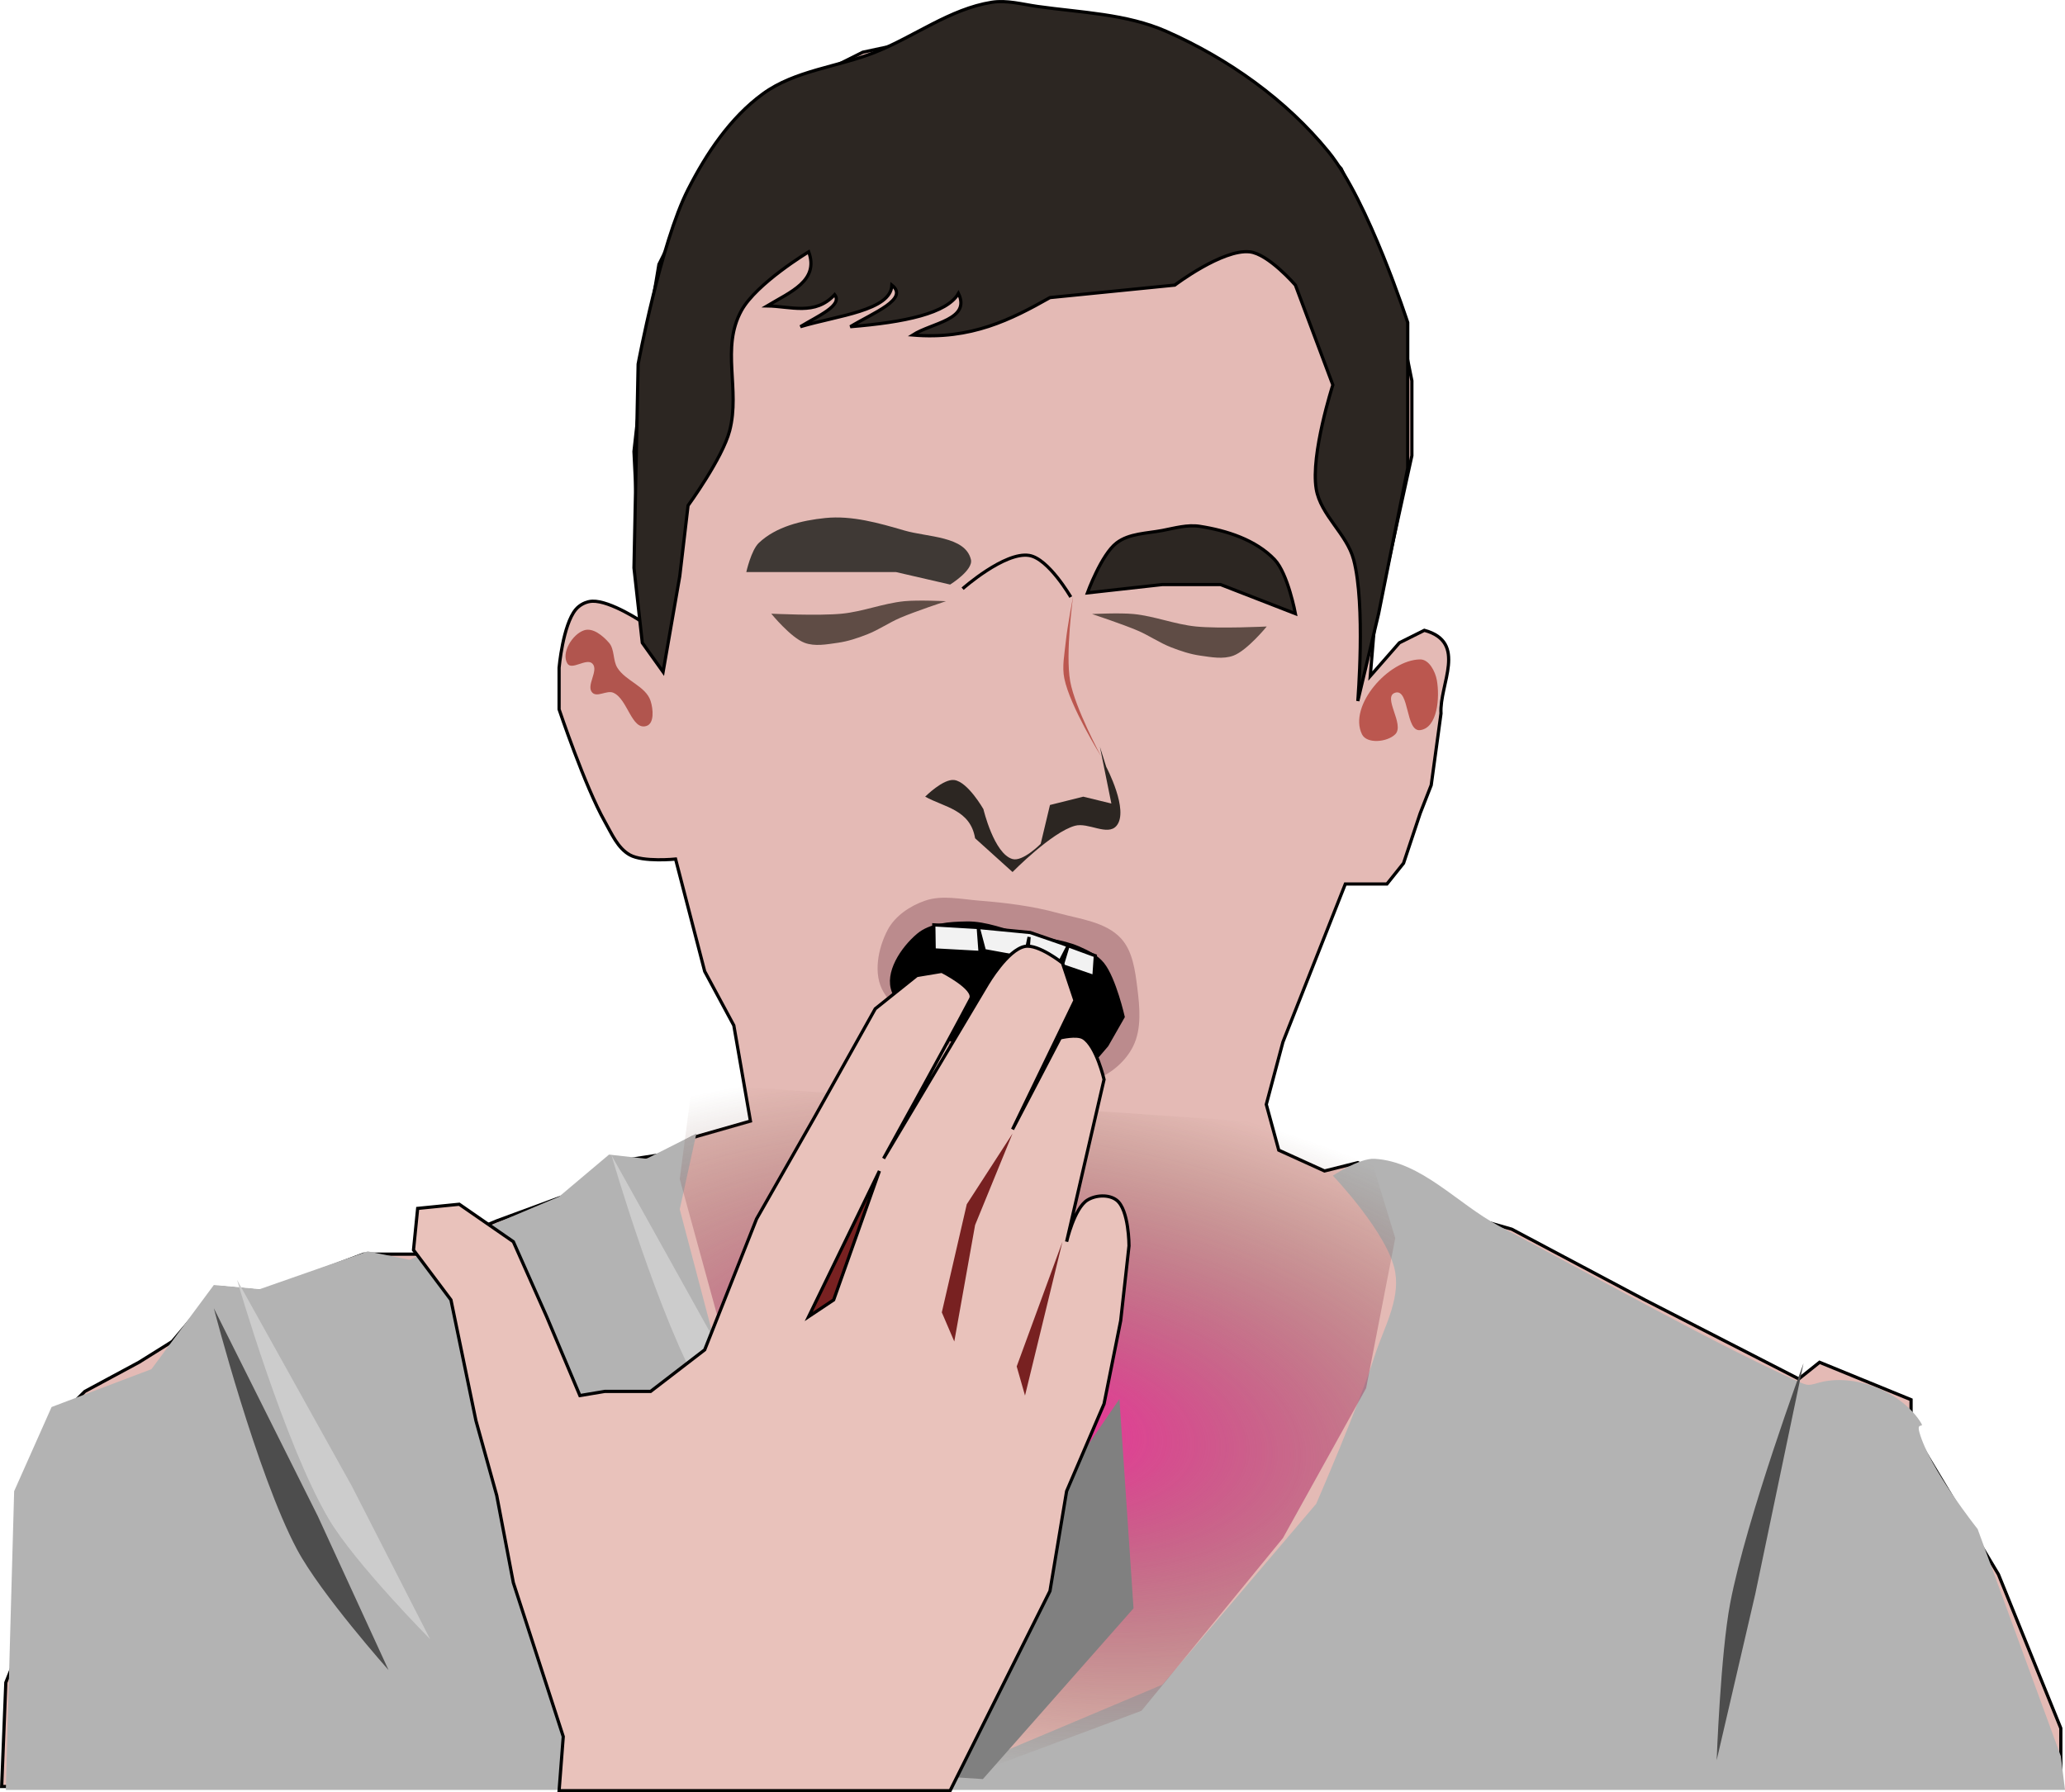
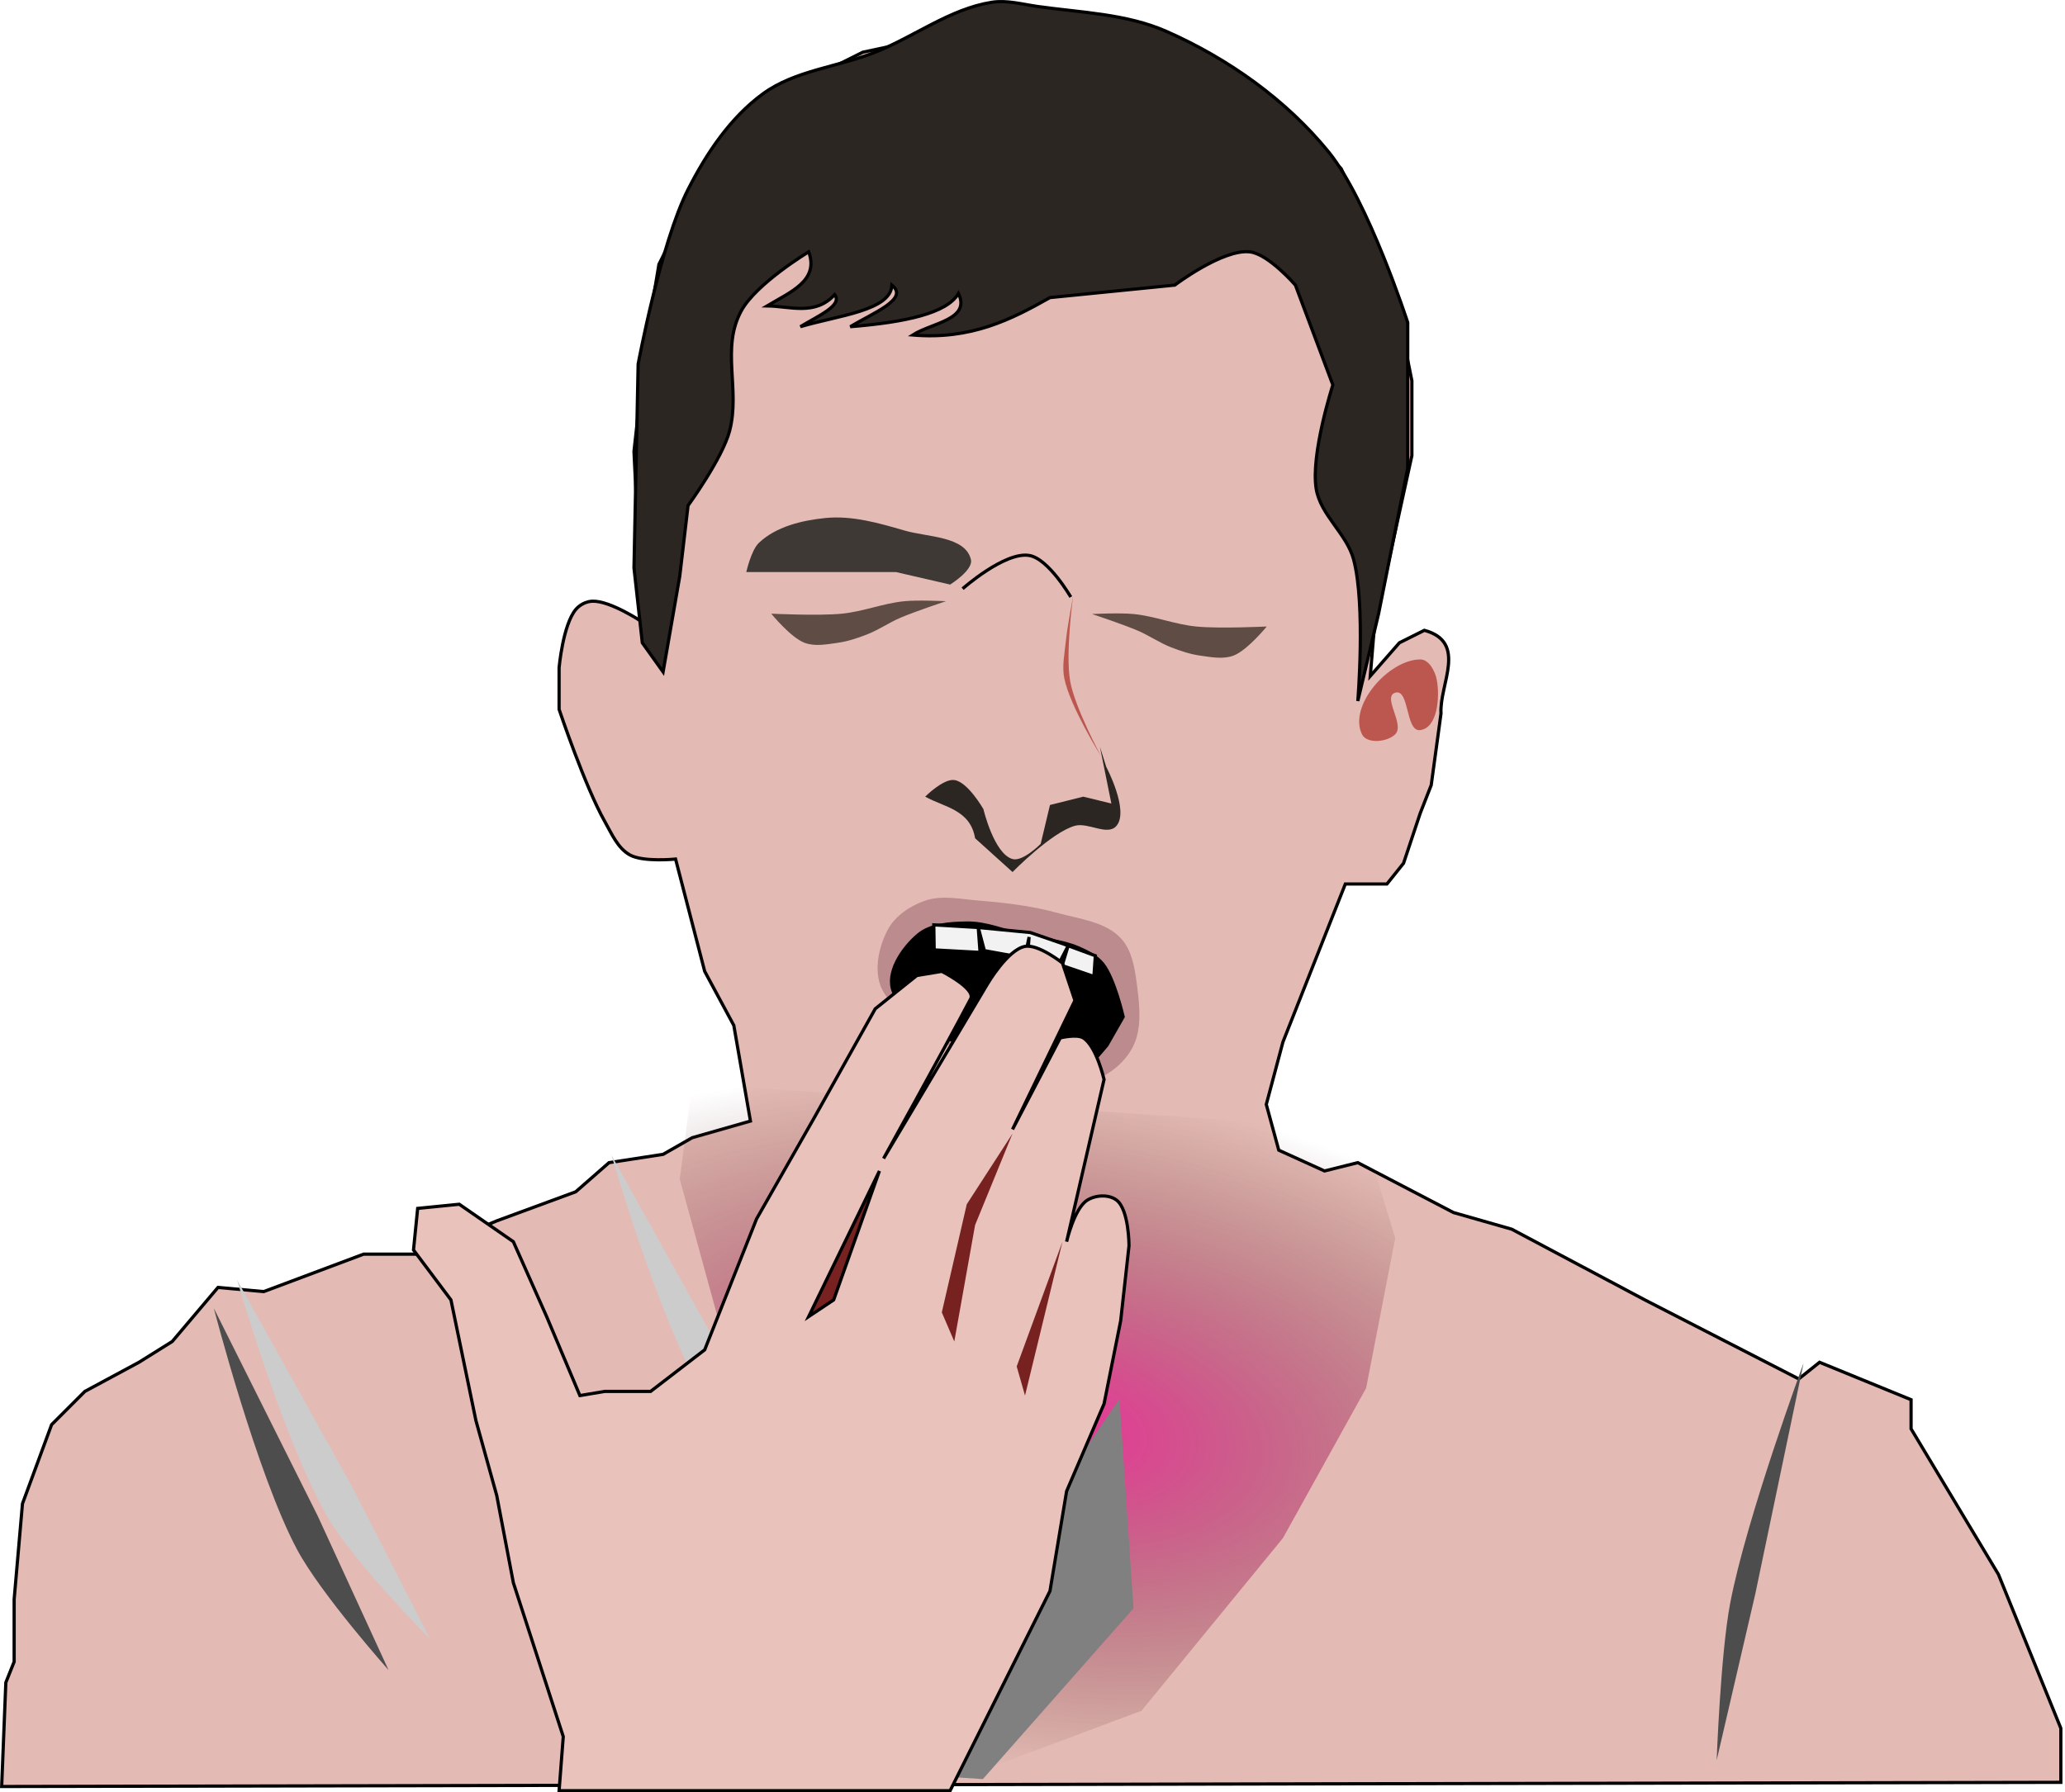
<svg xmlns="http://www.w3.org/2000/svg" xmlns:ns1="http://www.inkscape.org/namespaces/inkscape" xmlns:ns2="http://sodipodi.sourceforge.net/DTD/sodipodi-0.dtd" xmlns:xlink="http://www.w3.org/1999/xlink" width="181.684mm" height="157.725mm" viewBox="0 0 643.763 558.868" id="svg2" version="1.1" ns1:version="0.91 r13725" ns2:docname="yawn.svg" ns1:export-filename="/home/algot/Documents/runeman.org/clipart/2018/yawn.png" ns1:export-xdpi="48.931084" ns1:export-ydpi="48.931084">
  <title id="title4361">Yawn</title>
  <defs id="defs4">
    <linearGradient ns1:collect="always" id="linearGradient4193">
      <stop style="stop-color:#ef309d;stop-opacity:1" offset="0" id="stop4195" />
      <stop style="stop-color:#5e3b26;stop-opacity:0" offset="1" id="stop4197" />
    </linearGradient>
    <filter ns1:collect="always" style="color-interpolation-filters:sRGB" id="filter4163" x="-0.055" width="1.111" y="-0.027" height="1.053">
      <feGaussianBlur ns1:collect="always" stdDeviation="1.255" id="feGaussianBlur4165" />
    </filter>
    <radialGradient ns1:collect="always" xlink:href="#linearGradient4193" id="radialGradient4199" cx="372.202" cy="697.707" fx="372.202" fy="697.707" r="112.044" gradientTransform="matrix(1.822,0.253,-0.111,0.953,-228.574,-65.064)" gradientUnits="userSpaceOnUse" />
    <filter ns1:collect="always" style="color-interpolation-filters:sRGB" id="filter4237" x="-0.147" width="1.295" y="-0.071" height="1.142">
      <feGaussianBlur ns1:collect="always" stdDeviation="3.346" id="feGaussianBlur4239" />
    </filter>
    <filter ns1:collect="always" style="color-interpolation-filters:sRGB" id="filter4269" x="-0.189" width="1.378" y="-0.044" height="1.089">
      <feGaussianBlur ns1:collect="always" stdDeviation="0.926" id="feGaussianBlur4271" />
    </filter>
    <filter ns1:collect="always" style="color-interpolation-filters:sRGB" id="filter4456" x="-0.136" width="1.272" y="-0.092" height="1.183">
      <feGaussianBlur ns1:collect="always" stdDeviation="4.848" id="feGaussianBlur4458" />
    </filter>
  </defs>
  <ns2:namedview id="base" pagecolor="#ffffff" bordercolor="#666666" borderopacity="1.0" ns1:pageopacity="0.0" ns1:pageshadow="2" ns1:zoom="0.84940797" ns1:cx="141.80219" ns1:cy="211.45609" ns1:document-units="px" ns1:current-layer="layer1" showgrid="false" ns1:window-width="1366" ns1:window-height="712" ns1:window-x="0" ns1:window-y="0" ns1:window-maximized="1" fit-margin-top="0" fit-margin-left="0" fit-margin-right="0" fit-margin-bottom="0" />
  <g ns1:label="Layer 1" ns1:groupmode="layer" id="layer1" transform="translate(-48.76,-248.888)">
    <path style="fill:#e4bab5;fill-opacity:1;fill-rule:evenodd;stroke:#000000;stroke-width:1px;stroke-linecap:butt;stroke-linejoin:miter;stroke-opacity:1" d="m 49.281,805.959 1.297,-32.421 2.594,-6.484 0,-19.453 2.594,-29.828 9.078,-24.64 10.375,-10.375 16.859,-9.078 10.375,-6.484 14.265,-16.859 14.265,1.297 31.125,-11.672 16.859,0 24.64,-10.375 24.64,-9.078 10.375,-9.078 16.859,-2.594 9.078,-5.187 18.156,-5.187 -5.187,-29.828 -9.078,-16.859 -9.078,-35.015 c 0,0 -10.096,1.03 -14.265,-1.297 -3.775,-2.106 -5.651,-6.613 -7.781,-10.375 -6.21,-10.967 -14.265,-35.015 -14.265,-35.015 l 0,-12.969 c 0,0 1.168,-13.313 5.187,-18.156 1.235,-1.488 3.255,-2.527 5.187,-2.594 5.616,-0.193 15.562,6.484 15.562,6.484 l -2.594,-53.171 3.891,-35.015 3.891,-23.343 11.672,-23.343 16.859,-20.75 14.265,-11.672 20.75,-10.375 18.156,-3.891 14.265,-7.781 15.562,-2.594 9.078,3.891 38.906,5.187 33.718,22.047 19.453,19.453 15.562,33.718 6.484,32.421 0,23.343 -11.672,53.171 -1.297,15.562 9.078,-10.375 7.781,-3.891 c 13.588,3.705 4.651,16.795 5.187,25.937 l -3.052,22.348 -3.432,8.777 -5.187,15.562 -5.187,6.484 -12.969,0 -19.453,49.281 -5.187,19.453 3.891,14.265 14.265,6.484 10.375,-2.594 29.828,15.562 18.156,5.187 41.499,22.047 47.984,24.64 6.484,-5.187 28.531,11.672 0,9.078 27.234,45.39 19.453,47.984 0,16.859 z" id="path3347" ns1:connector-curvature="0" ns2:nodetypes="ccccccccccccccccccccccssccsscccccccccccccccccccccccccccccccccccccccccccc" />
    <path style="fill:#bb8b8d;fill-opacity:1;fill-rule:evenodd;stroke:none;stroke-width:1px;stroke-linecap:butt;stroke-linejoin:miter;stroke-opacity:1" d="m 390.355,585.493 c 4.866,-1.85 9.371,-5.705 11.672,-10.375 2.681,-5.443 2.055,-12.136 1.297,-18.156 -0.683,-5.425 -1.436,-11.584 -5.187,-15.562 -4.791,-5.081 -12.719,-5.928 -19.453,-7.781 -8.017,-2.206 -16.351,-3.24 -24.64,-3.891 -5.603,-0.44 -11.544,-1.824 -16.859,0 -4.662,1.6 -9.36,4.725 -11.672,9.078 -3.048,5.74 -4.649,13.886 -1.297,19.453 11.48,19.064 39.188,22.593 60.952,27.234 1.691,0.361 3.571,0.615 5.187,0 z" id="path4189" ns1:connector-curvature="0" ns2:nodetypes="sssssssssss" />
-     <path style="fill:#b3b3b3;fill-rule:evenodd;stroke:none;stroke-width:1px;stroke-linecap:butt;stroke-linejoin:miter;stroke-opacity:1" d="m 464.276,615.472 c 0,0 17.486,18.333 19.453,30.175 1.477,8.891 -3.742,17.661 -6.484,26.239 -5.014,15.686 -18.156,45.918 -18.156,45.918 l -47.984,56.414 -62.249,26.239 -77.812,-135.131 -10.375,-39.359 5.187,-23.615 -15.562,7.872 -11.672,-1.312 -15.562,13.12 -46.687,19.679 -12.969,-2.624 -33.718,11.808 -14.265,-1.312 -19.453,26.239 -31.125,11.808 -11.672,26.239 -2.594,93.149 641.945,0 -1.297,-10.496 -25.937,-70.845 c 0,0 -15.013,-18.837 -18.156,-30.175 -1.05,-3.79 2.216,-0.479 0,-3.714 -6.311,-9.213 -20.413,-14.675 -31.125,-11.808 -3.264,0.874 -3.398,1.163 -6.484,-0.221 -25.214,-11.311 -62.372,-32.122 -93.374,-48.542 -13.021,-6.897 -24.23,-20.178 -38.906,-20.991 -4.649,-0.258 -12.969,5.248 -12.969,5.248 z" id="path4207" ns1:connector-curvature="0" ns2:nodetypes="cssccccccccccccccccccccssssssc" />
    <path transform="matrix(1.105,0,0,0.993,93.21,-34.132)" style="fill:#cccccc;fill-rule:evenodd;stroke:none;stroke-width:1px;stroke-linecap:butt;stroke-linejoin:miter;stroke-opacity:1;filter:url(#filter4237)" d="m 132.28,647.742 32.421,64.843 22.047,47.984 c 0,0 -21.118,-23.729 -28.531,-37.609 -12.494,-23.394 -25.937,-75.218 -25.937,-75.218 z" id="path4241" ns1:connector-curvature="0" ns2:nodetypes="cccsc" />
    <path style="fill:#4d4d4d;fill-rule:evenodd;stroke:none;stroke-width:1px;stroke-linecap:butt;stroke-linejoin:miter;stroke-opacity:1;filter:url(#filter4163)" d="m 115.42,656.82 32.421,64.843 22.047,47.984 c 0,0 -21.118,-23.729 -28.531,-37.609 -12.494,-23.394 -25.937,-75.218 -25.937,-75.218 z" id="path3349" ns1:connector-curvature="0" ns2:nodetypes="cccsc" />
    <path style="fill:#000000;fill-rule:evenodd;stroke:none;stroke-width:1px;stroke-linecap:butt;stroke-linejoin:miter;stroke-opacity:1" d="m 326.809,558.259 c -2.429,-6.12 2.768,-13.887 7.781,-18.156 4.071,-3.467 10.216,-3.8 15.562,-3.891 6.189,-0.105 12.114,2.546 18.156,3.891 5.63,1.253 11.564,1.605 16.859,3.891 2.862,1.235 5.833,2.754 7.781,5.187 3.762,4.701 6.484,16.859 6.484,16.859 l -5.187,9.078 -7.781,9.078 c 0,0 -51.655,-5.784 -59.656,-25.937 z" id="path4191" ns1:connector-curvature="0" ns2:nodetypes="sssssscccs" />
    <path style="fill:#f2f2f2;fill-rule:evenodd;stroke:#000000;stroke-width:1px;stroke-linecap:butt;stroke-linejoin:miter;stroke-opacity:1" d="m 339.875,537.28 0.114,7.807 14.31,0.787 -0.571,-7.774 1.91,7.216 12.582,2.294 1.359,-6.536 -0.478,6.012 9.414,2.986 3.221,-6.213 -1.85,6.113 9.905,3.41 0.444,-6.469 -10.396,-3.833 -9.905,-3.41 -16.206,-1.567 z" id="path4273" ns1:connector-curvature="0" ns2:nodetypes="ccccccccccccccccc" />
    <path style="fill:url(#radialGradient4199);fill-opacity:1;fill-rule:evenodd;stroke:none;stroke-width:1px;stroke-linecap:butt;stroke-linejoin:miter;stroke-opacity:1" d="m 473.354,600.961 10.375,34.01 -9.078,46.764 -25.937,46.764 -44.093,53.85 -49.281,18.422 -82.999,-141.71 -11.672,-42.513 3.891,-29.759 z" id="path4169" ns1:connector-curvature="0" />
    <path style="fill:#808080;fill-rule:evenodd;stroke:none;stroke-width:1px;stroke-linecap:butt;stroke-linejoin:miter;stroke-opacity:1;filter:url(#filter4456)" d="m 399.483,685.917 4.474,69.96 -47.828,57.066 -37.622,-2.594 z" id="path4382" ns1:connector-curvature="0" transform="matrix(0.982,0,0,0.933,5.451,45.176)" ns2:nodetypes="ccccc" />
    <path style="fill:#e9c2bb;fill-opacity:1;fill-rule:evenodd;stroke:#000000;stroke-width:1px;stroke-linecap:butt;stroke-linejoin:miter;stroke-opacity:1" d="m 223.06,807.256 1.297,-16.859 -15.562,-47.984 -5.187,-27.234 -6.484,-23.343 -7.781,-37.609 -11.672,-15.562 1.297,-12.969 12.969,-1.297 16.859,11.672 10.375,23.343 10.375,24.64 7.781,-1.297 14.265,0 16.859,-12.969 16.165,-40.818 17.868,-31.347 19.138,-34.177 12.969,-10.375 7.781,-1.297 c 0,0 10.661,5.401 8.999,8.554 -8.328,15.8 -27.155,49.804 -27.155,49.804 l 32.421,-54.468 c 0,0 6.262,-10.667 11.672,-11.672 4.186,-0.777 11.672,5.187 11.672,5.187 l 3.891,11.672 -19.453,40.203 14.881,-28.531 c 0,0 5.134,-1.256 7.165,0 4.111,2.541 6.484,12.969 6.484,12.969 l -7.781,33.718 -3.891,16.859 c 0,0 2.373,-10.428 6.484,-12.969 2.574,-1.591 6.673,-1.837 9.078,0 3.917,2.992 3.891,14.265 3.891,14.265 l -2.594,23.343 -5.187,25.937 -11.672,27.234 -5.187,31.125 -31.125,62.249 z" id="path4167" ns1:connector-curvature="0" ns2:nodetypes="ccccccccccccccccccccsccsccccscccssccccccc" />
-     <path style="fill:#b1554e;fill-opacity:1;fill-rule:evenodd;stroke:none;stroke-width:1px;stroke-linecap:butt;stroke-linejoin:miter;stroke-opacity:1" d="m 250.294,475.26 c 2.504,-0.802 2.099,-5.277 1.297,-7.781 -1.493,-4.657 -7.804,-6.215 -10.375,-10.375 -1.437,-2.326 -0.802,-5.716 -2.594,-7.781 -1.9,-2.191 -5.03,-4.808 -7.781,-3.891 -3.668,1.223 -7.22,7.086 -5.187,10.375 1.364,2.206 5.947,-1.834 7.781,0 2.14,2.14 -2.14,6.938 0,9.078 1.528,1.528 4.487,-0.827 6.484,0 4.518,1.872 5.717,11.867 10.375,10.375 z" id="path4171" ns1:connector-curvature="0" ns2:nodetypes="ssssssssss" />
+     <path style="fill:#b1554e;fill-opacity:1;fill-rule:evenodd;stroke:none;stroke-width:1px;stroke-linecap:butt;stroke-linejoin:miter;stroke-opacity:1" d="m 250.294,475.26 z" id="path4171" ns1:connector-curvature="0" ns2:nodetypes="ssssssssss" />
    <path style="fill:#3f3935;fill-opacity:1;fill-rule:evenodd;stroke:none;stroke-width:1px;stroke-linecap:butt;stroke-linejoin:miter;stroke-opacity:1" d="m 344.965,431.167 c 0,0 7.26,-4.495 6.484,-7.781 -1.735,-7.348 -13.504,-6.959 -20.75,-9.078 -7.981,-2.334 -16.368,-4.73 -24.64,-3.891 -7.349,0.745 -15.407,2.68 -20.75,7.781 -2.381,2.274 -3.891,9.078 -3.891,9.078 l 24.64,0 22.047,0 z" id="path4173" ns1:connector-curvature="0" ns2:nodetypes="csssscccc" />
    <path style="fill:#2c2622;fill-opacity:1;fill-rule:evenodd;stroke:#000000;stroke-width:1px;stroke-linecap:butt;stroke-linejoin:miter;stroke-opacity:1" d="m 255.481,458.401 5.187,-29.828 2.594,-22.047 c 0,0 10.736,-14.727 12.969,-23.343 3.361,-12.972 -2.801,-25.715 3.668,-37.452 4.689,-8.508 20.972,-18.313 20.972,-18.313 3.308,9.011 -5.743,12.529 -12.969,16.859 7.233,0.096 14.96,3.16 21.064,-3.511 2.618,3.332 -5.257,6.663 -10.69,9.995 11.606,-3.485 28.197,-4.975 28.531,-12.969 5.472,4.323 -5.841,8.646 -12.969,12.969 16.951,-1.381 30.156,-4.125 33.718,-10.375 3.951,8.192 -8.352,9.161 -14.265,12.969 18.143,1.538 30.654,-4.808 42.796,-11.672 l 38.906,-3.891 c 0,0 14.876,-11.27 23.343,-10.375 5.847,0.618 14.265,10.375 14.265,10.375 l 11.672,31.125 c 0,0 -6.976,21.624 -5.187,32.421 1.359,8.203 9.549,14.007 11.672,22.047 3.754,14.217 1.297,44.093 1.297,44.093 l 6.484,-27.234 9.078,-45.39 0,-45.39 c 0,0 -12.317,-38.015 -24.64,-53.171 -13.254,-16.301 -31.354,-29.133 -50.578,-37.609 -12.489,-5.507 -26.688,-5.864 -40.203,-7.781 -4.727,-0.671 -9.55,-2.044 -14.265,-1.297 -13.007,2.061 -24.082,10.68 -36.312,15.562 -11.56,4.614 -24.963,5.628 -35.015,12.969 -10.196,7.446 -17.612,18.578 -23.343,29.828 -8.571,16.825 -15.562,54.468 -15.562,54.468 l -1.297,63.546 2.594,23.343 z" id="path4175" ns1:connector-curvature="0" ns2:nodetypes="cccssccccccccccsccssccccssssssscccc" />
-     <path style="fill:#2c2622;fill-opacity:1;fill-rule:evenodd;stroke:#000000;stroke-width:1px;stroke-linecap:butt;stroke-linejoin:miter;stroke-opacity:1" d="m 387.761,433.76 23.343,-2.594 18.156,0 23.343,9.078 c 0,0 -2.337,-12.494 -6.484,-16.859 -5.865,-6.173 -14.929,-9.071 -23.343,-10.375 -3.868,-0.6 -7.827,0.564 -11.672,1.297 -4.842,0.923 -10.355,0.89 -14.265,3.891 -4.765,3.656 -9.078,15.562 -9.078,15.562 z" id="path4177" ns1:connector-curvature="0" ns2:nodetypes="ccccssssc" />
    <path style="fill:#5f4c45;fill-opacity:1;fill-rule:evenodd;stroke:none;stroke-width:1px;stroke-linecap:butt;stroke-linejoin:miter;stroke-opacity:1" d="m 289.2,440.245 c 0,0 14.733,0.724 22.047,0 6.581,-0.652 12.872,-3.239 19.453,-3.891 4.302,-0.426 12.969,0 12.969,0 0,0 -9.617,3.188 -14.265,5.187 -3.552,1.528 -6.771,3.786 -10.375,5.187 -2.933,1.141 -5.961,2.157 -9.078,2.594 -3.425,0.48 -7.138,1.216 -10.375,0 -4.302,-1.616 -10.375,-9.078 -10.375,-9.078 z" id="path4179" ns1:connector-curvature="0" ns2:nodetypes="csscssssc" />
    <path ns1:connector-curvature="0" id="path4181" d="m 443.668,444.245 c 0,0 -14.733,0.724 -22.047,0 -6.581,-0.652 -12.872,-3.239 -19.453,-3.891 -4.302,-0.426 -12.969,0 -12.969,0 0,0 9.617,3.188 14.265,5.187 3.552,1.528 6.771,3.786 10.375,5.187 2.933,1.141 5.961,2.157 9.078,2.594 3.425,0.48 7.138,1.216 10.375,0 4.302,-1.616 10.375,-9.078 10.375,-9.078 z" style="fill:#5f4c45;fill-opacity:1;fill-rule:evenodd;stroke:none;stroke-width:1px;stroke-linecap:butt;stroke-linejoin:miter;stroke-opacity:1" ns2:nodetypes="csscssssc" />
    <path style="fill:#bb574f;fill-opacity:1;fill-rule:evenodd;stroke:none;stroke-width:1px;stroke-linecap:butt;stroke-linejoin:miter;stroke-opacity:1" d="m 473.354,477.854 c -4.331,-8.855 8.299,-23.276 18.156,-23.343 2.768,-0.019 4.701,3.759 5.187,6.484 0.96,5.383 0.232,14.837 -5.187,15.562 -4.635,0.621 -3.306,-13.027 -7.781,-11.672 -4.137,1.253 3.057,9.912 0,12.969 -2.445,2.445 -8.855,3.107 -10.375,0 z" id="path4183" ns1:connector-curvature="0" ns2:nodetypes="sssssss" />
    <path style="fill:none;fill-rule:evenodd;stroke:#000000;stroke-width:1px;stroke-linecap:butt;stroke-linejoin:miter;stroke-opacity:1" d="m 348.855,432.464 c 0,0 13.117,-11.614 20.75,-10.375 6.035,0.979 12.969,12.969 12.969,12.969" id="path4185" ns1:connector-curvature="0" ns2:nodetypes="csc" />
    <path style="fill:#2c2622;fill-opacity:1;fill-rule:evenodd;stroke:none;stroke-width:1px;stroke-linecap:butt;stroke-linejoin:miter;stroke-opacity:1" d="m 391.651,481.744 3.576,17.698 -8.763,-2.135 -10.375,2.594 -2.895,12.117 c 0,0 -5.575,5.641 -8.777,4.742 -5.782,-1.623 -9.078,-15.562 -9.078,-15.562 0,0 -4.836,-8.51 -9.078,-9.078 -3.454,-0.463 -9.078,5.187 -9.078,5.187 5.989,3.32 14.067,4.031 15.562,12.969 l 11.672,10.532 c 0,0 12.165,-12.404 19.453,-14.423 4.166,-1.154 10.187,3.309 12.969,0 4.001,-4.761 -3.21,-18.379 -3.21,-18.379 z" id="path4187" ns1:connector-curvature="0" ns2:nodetypes="cccccscscccsscc" />
    <path style="fill:#782121;fill-rule:evenodd;stroke:#000000;stroke-width:1px;stroke-linecap:butt;stroke-linejoin:miter;stroke-opacity:1" d="m 322.918,614.024 -14.265,40.203 -7.781,5.187 z" id="path4201" ns1:connector-curvature="0" />
    <path style="fill:#782121;fill-rule:evenodd;stroke:none;stroke-width:1px;stroke-linecap:butt;stroke-linejoin:miter;stroke-opacity:1" d="m 364.417,602.352 -11.672,28.531 -6.484,36.312 -3.891,-9.078 7.781,-33.718 z" id="path4203" ns1:connector-curvature="0" />
    <path style="fill:#782121;fill-rule:evenodd;stroke:none;stroke-width:1px;stroke-linecap:butt;stroke-linejoin:miter;stroke-opacity:1" d="m 379.98,636.07 -14.265,38.906 2.594,9.078 z" id="path4205" ns1:connector-curvature="0" />
    <path ns2:nodetypes="cccsc" ns1:connector-curvature="0" id="path4209" d="m 557.649,689.242 32.421,64.843 22.047,47.984 c 0,0 -21.118,-23.729 -28.531,-37.609 -12.494,-23.394 -25.937,-75.218 -25.937,-75.218 z" style="fill:#4d4d4d;fill-rule:evenodd;stroke:none;stroke-width:1px;stroke-linecap:butt;stroke-linejoin:miter;stroke-opacity:1;filter:url(#filter4163)" transform="matrix(0.464,0.74,-0.464,0.74,672.067,-248.732)" />
    <path ns2:nodetypes="cccsc" ns1:connector-curvature="0" id="path4211" d="m 132.28,647.742 32.421,64.843 22.047,47.984 c 0,0 -21.118,-23.729 -28.531,-37.609 -12.494,-23.394 -25.937,-75.218 -25.937,-75.218 z" style="fill:#cccccc;fill-rule:evenodd;stroke:none;stroke-width:1px;stroke-linecap:butt;stroke-linejoin:miter;stroke-opacity:1;filter:url(#filter4237)" transform="matrix(1.105,0,0,0.993,-23.508,4.773)" />
    <path style="fill:#bb574f;fill-opacity:1;fill-rule:evenodd;stroke:none;stroke-width:1px;stroke-linecap:butt;stroke-linejoin:miter;stroke-opacity:1;filter:url(#filter4269)" d="m 392.025,484.728 c 0,0 -8.136,-15.088 -9.629,-23.384 -1.571,-8.73 0.917,-26.594 0.917,-26.594 0,0 -1.814,9.439 -2.293,14.214 -0.382,3.805 -1.22,7.715 -0.459,11.463 1.783,8.777 11.463,24.301 11.463,24.301 z" id="path4243" ns1:connector-curvature="0" ns2:nodetypes="cscssc" />
  </g>
</svg>